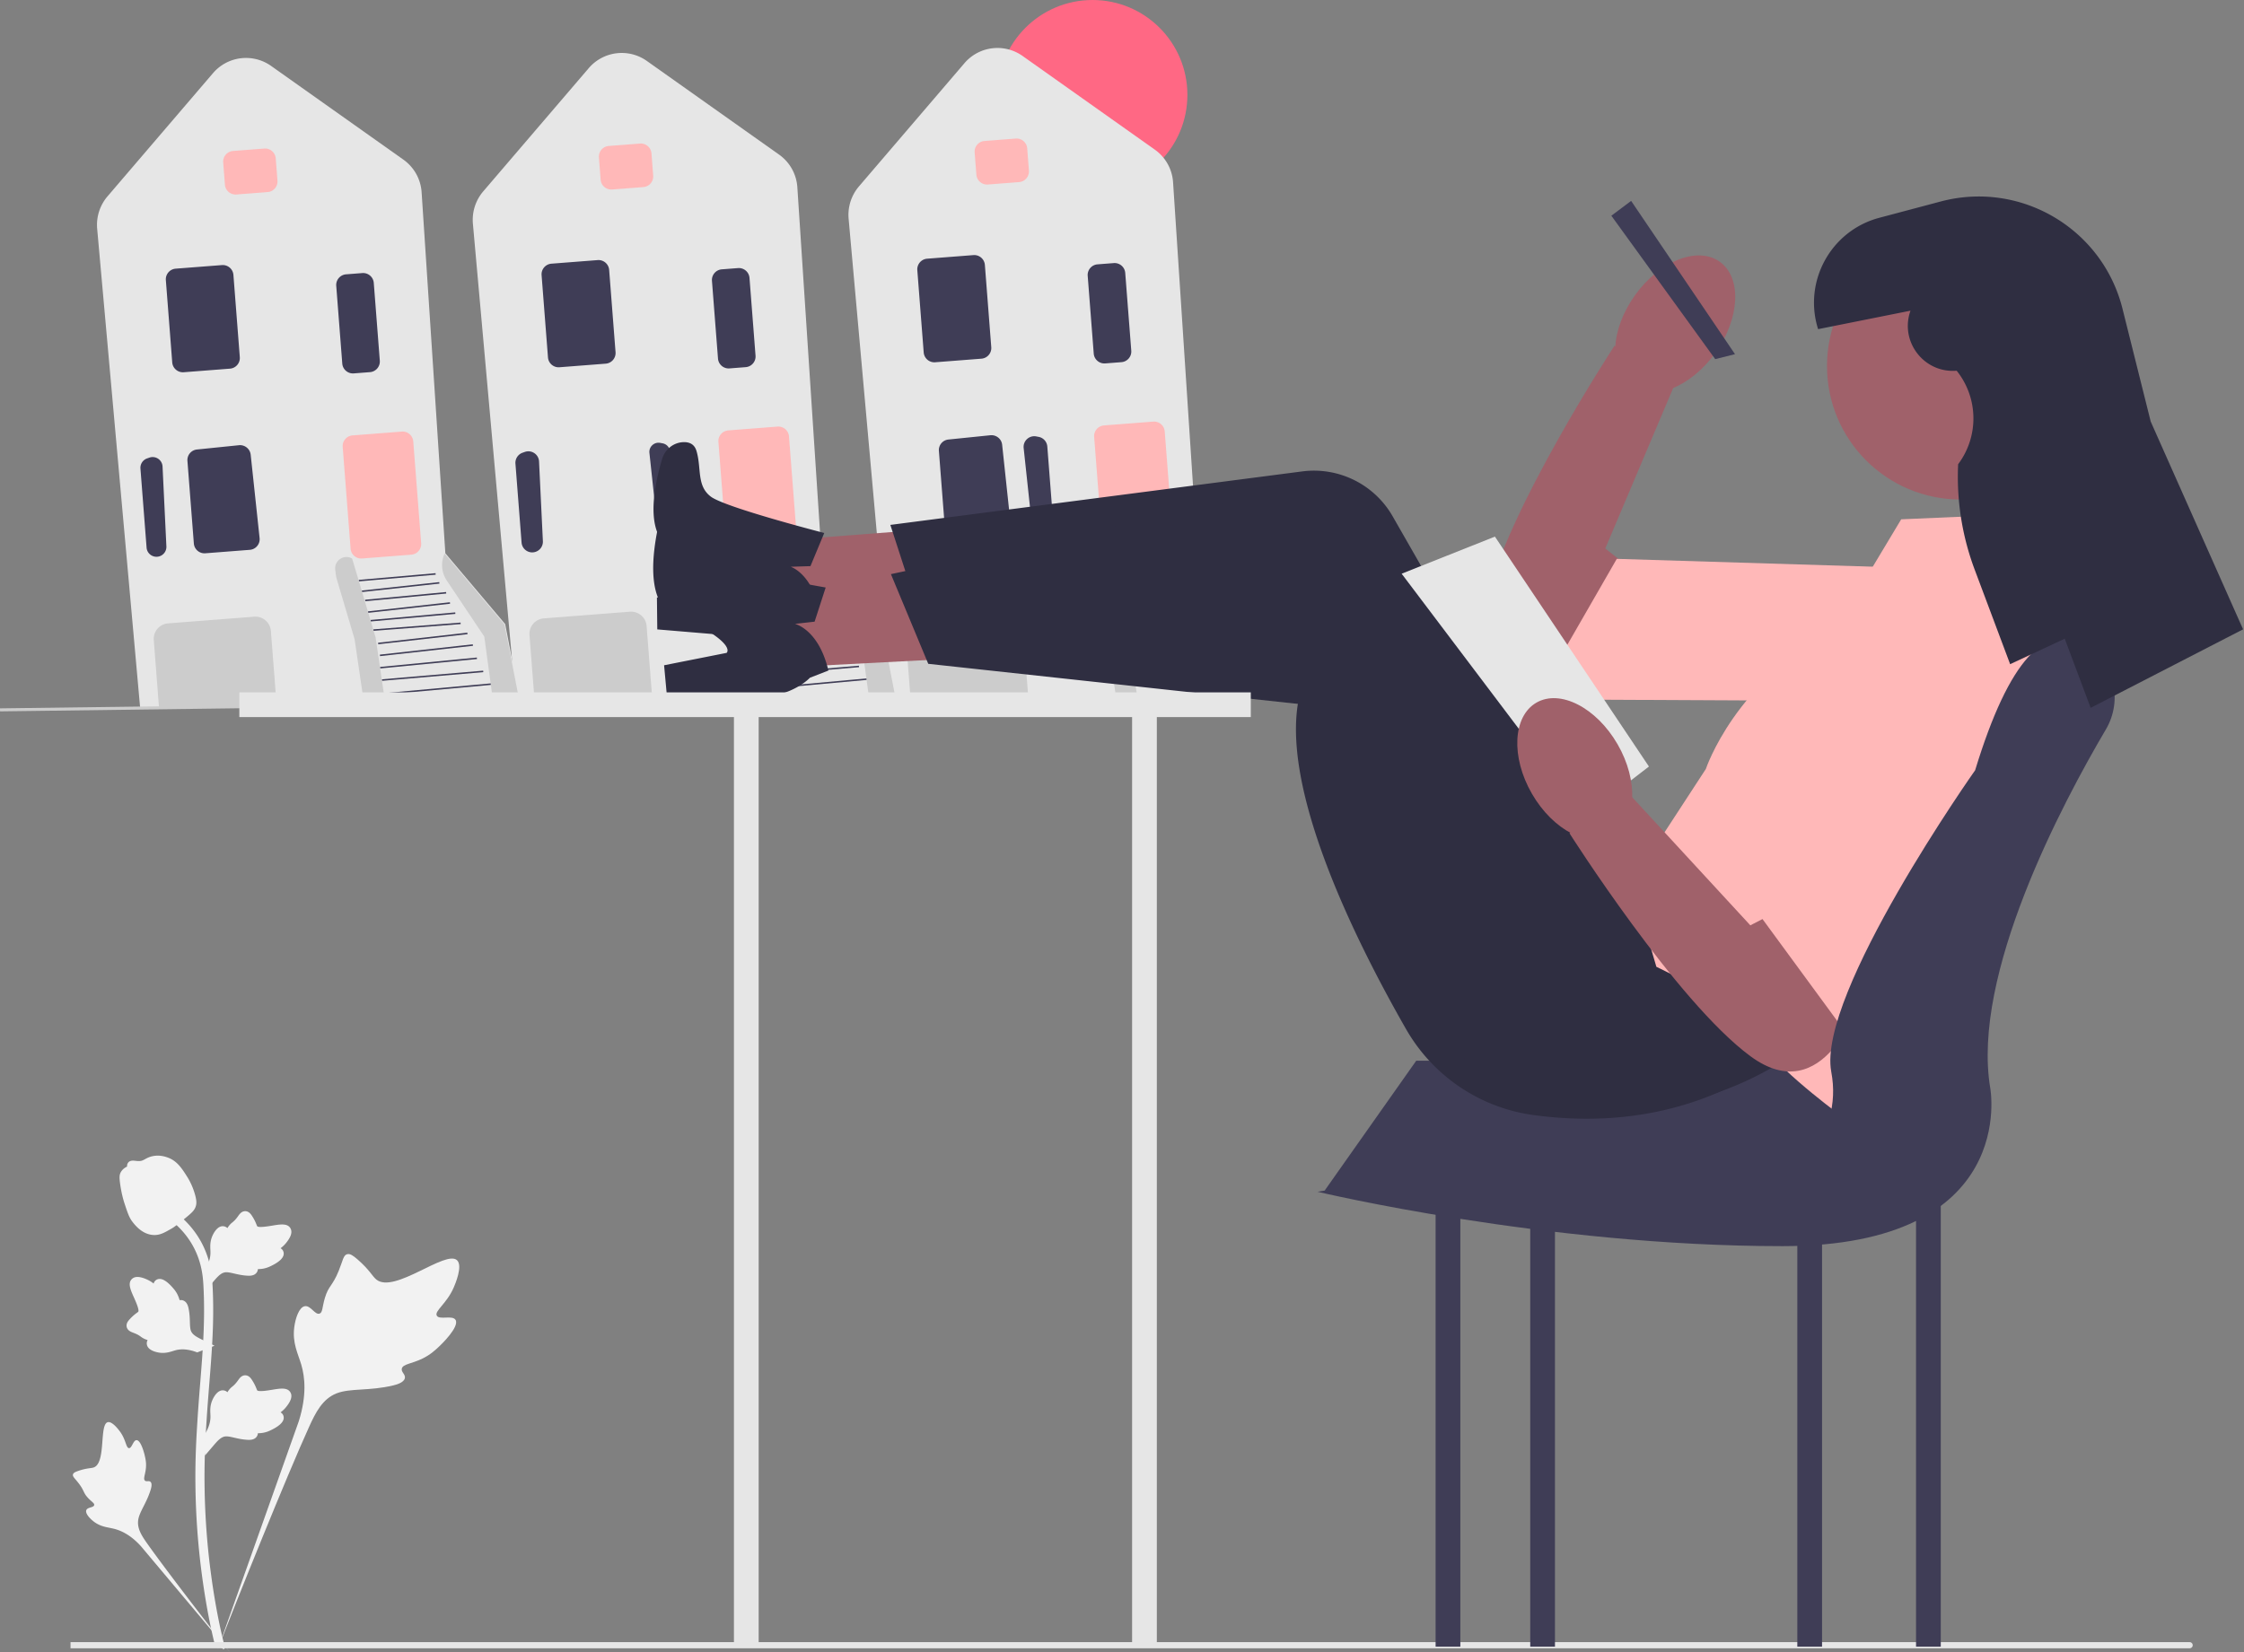
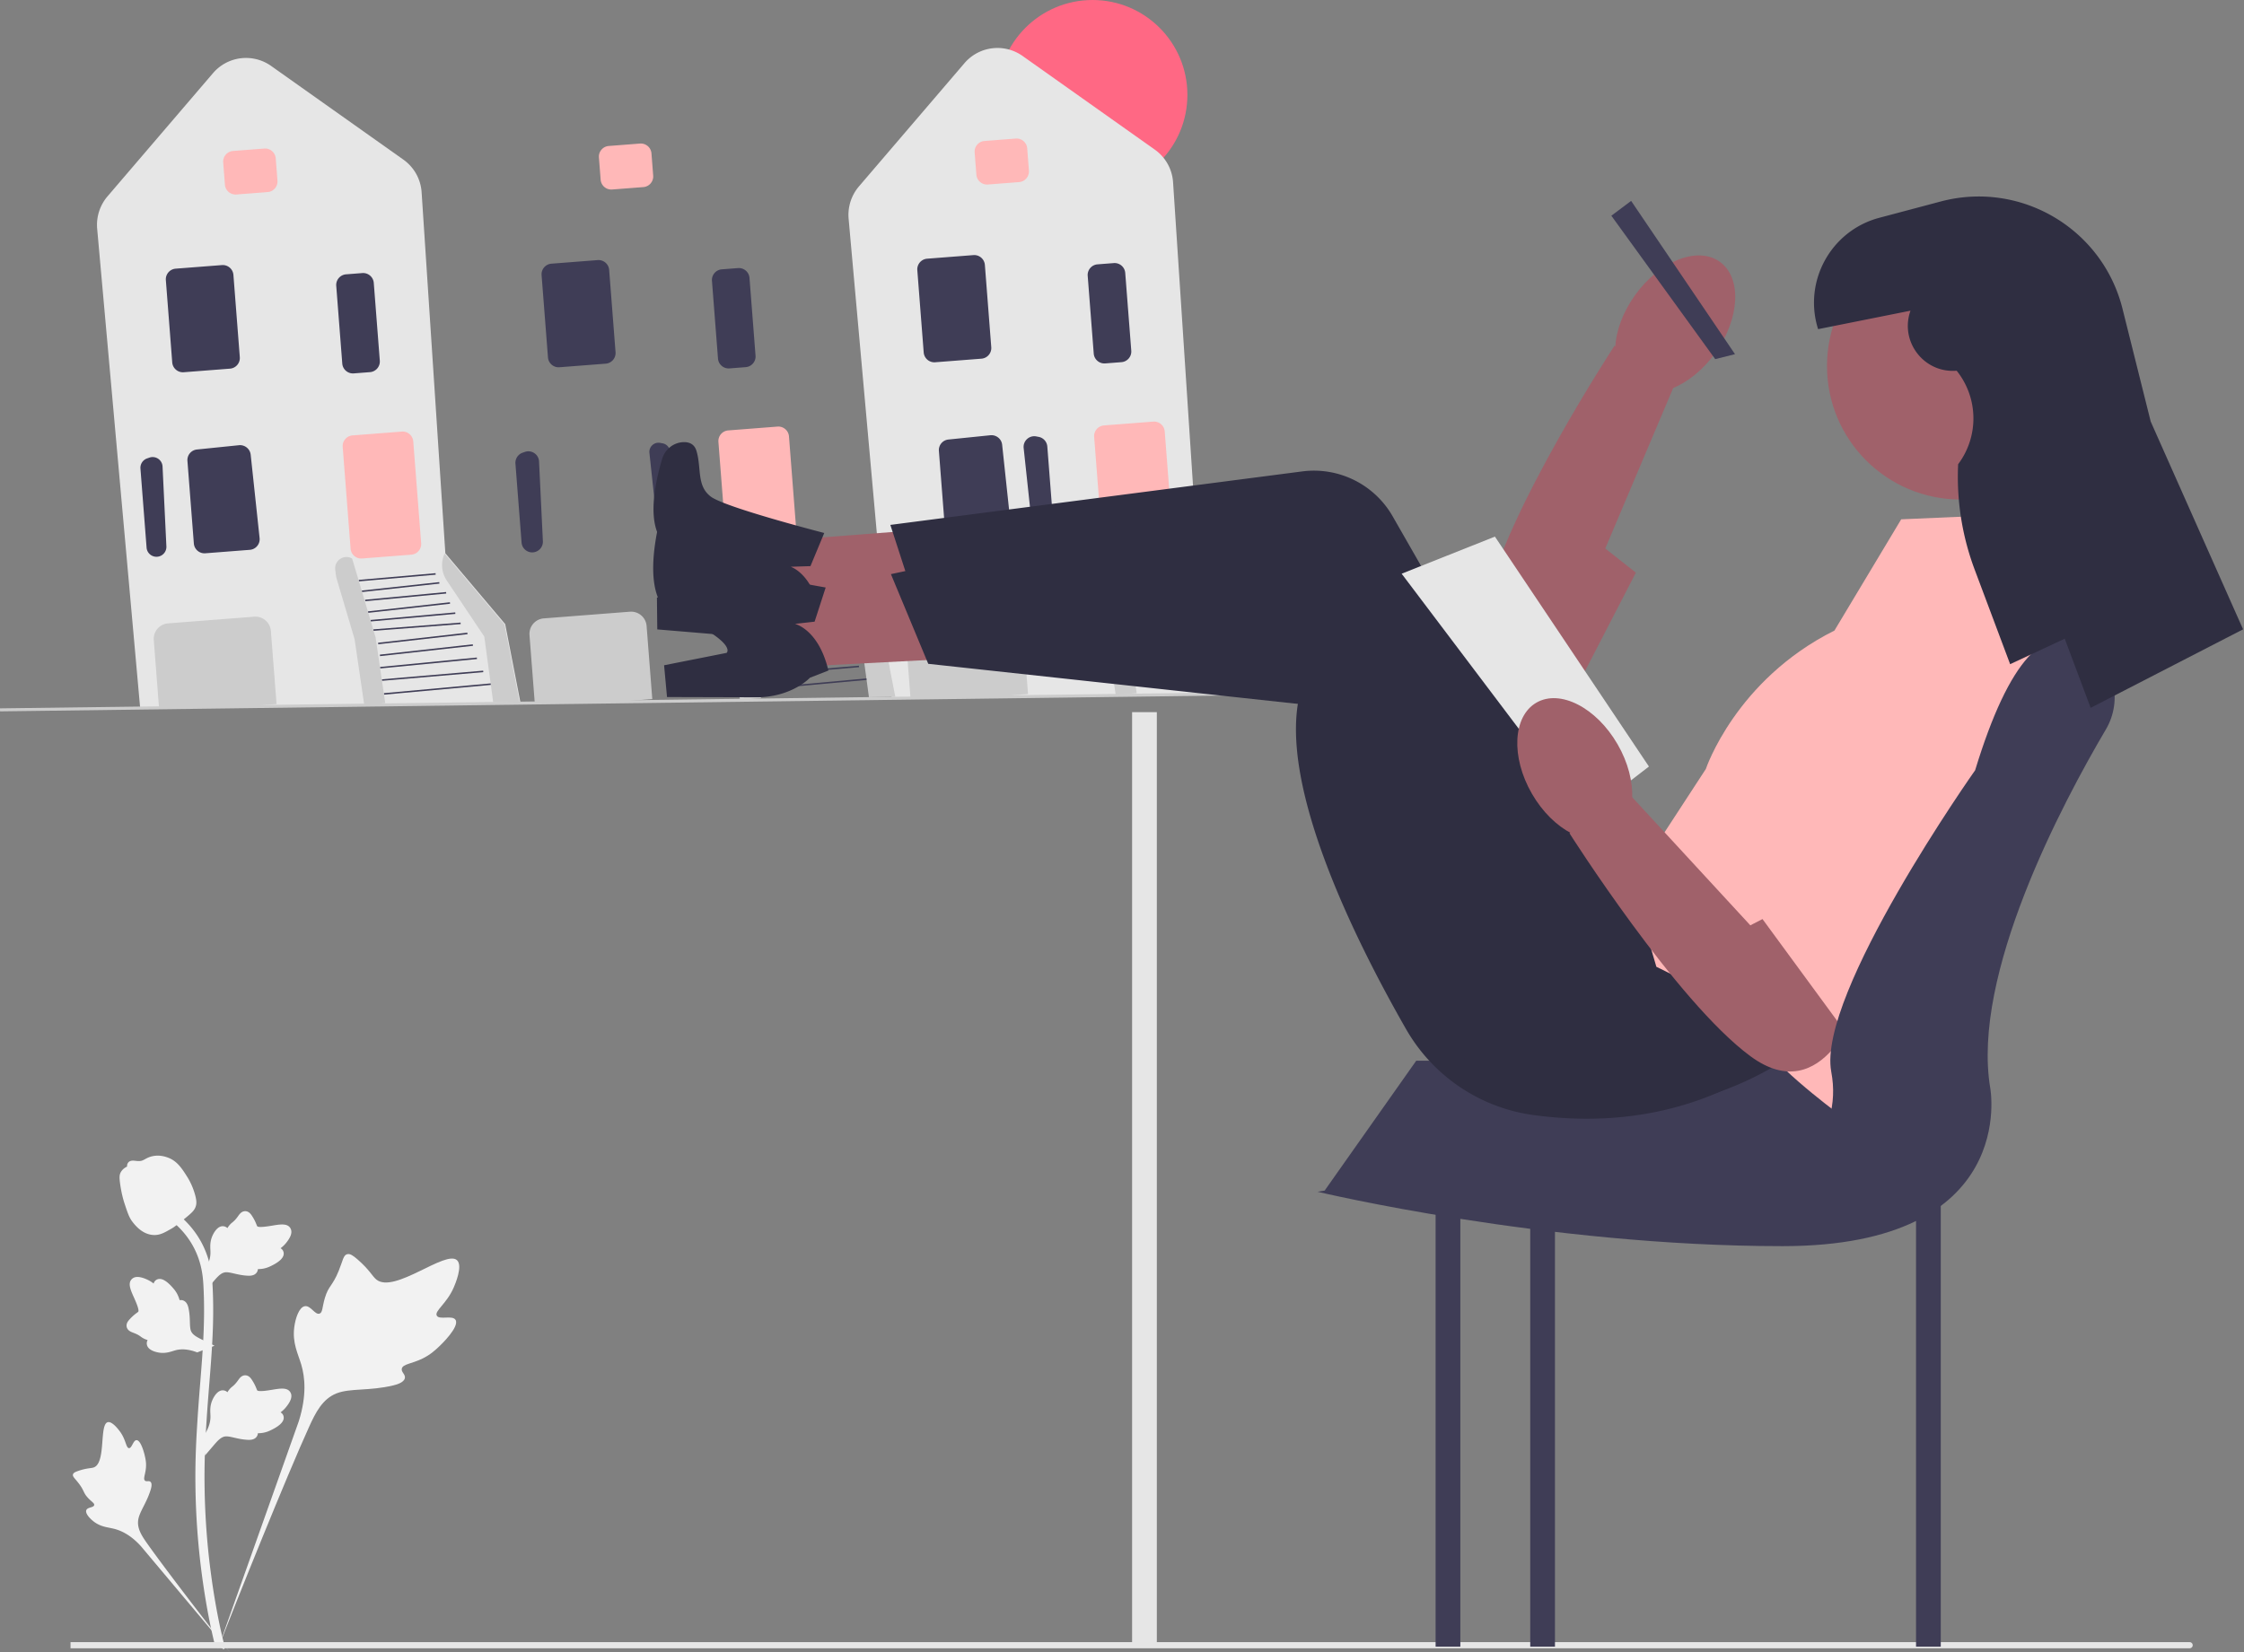
<svg xmlns="http://www.w3.org/2000/svg" width="482" height="355" fill="none">
  <rect width="100%" height="100%" fill="#808080" stroke="none" />
  <g clip-path="url(#a)">
    <path fill="#FF6884" d="M234.668 40.76c11.255 0 20.379-9.125 20.379-20.38 0-11.255-9.124-20.379-20.379-20.379s-20.379 9.124-20.379 20.38c0 11.254 9.124 20.378 20.379 20.378Z" />
    <path fill="#E6E6E6" d="m214.54 149.614-23.028.317-9.233-102.946a9.424 9.424 0 0 1 2.215-6.931l22.644-26.455a9.327 9.327 0 0 1 12.537-1.553l28.362 20.095a9.333 9.333 0 0 1 3.934 7.032l5.098 77.564 12.828 15.184.027.032 3.281 16.851-58.665.81Z" />
    <path fill="#FFB8B8" d="m209.722 37.535-.371-4.778a2.296 2.296 0 0 1 2.11-2.465l6.713-.521a2.297 2.297 0 0 1 2.465 2.11l.37 4.778a2.296 2.296 0 0 1-2.109 2.464l-6.714.521a2.296 2.296 0 0 1-2.464-2.11Z" />
    <path fill="#3F3D56" d="m198.406 75.725-1.372-17.678a2.297 2.297 0 0 1 2.11-2.465l9.939-.771a2.296 2.296 0 0 1 2.464 2.11l1.372 17.678a2.296 2.296 0 0 1-2.109 2.465l-9.939.771a2.297 2.297 0 0 1-2.465-2.11ZM224.083 115.363a2.3 2.3 0 0 1-2.378-2.048l-1.828-17.048a2.274 2.274 0 0 1 .722-1.927 2.276 2.276 0 0 1 1.977-.574l.513.096a2.297 2.297 0 0 1 1.869 2.078l1.316 16.953a2.278 2.278 0 0 1-.571 1.7 2.277 2.277 0 0 1-1.62.77ZM203.047 114.624l-1.376-17.73a2.281 2.281 0 0 1 2.054-2.46l9.016-.921c1.251-.115 2.381.786 2.515 2.038l1.913 17.91a2.276 2.276 0 0 1-.517 1.71c-.4.481-.963.773-1.587.821l-9.553.741a2.297 2.297 0 0 1-2.465-2.109Z" />
    <path fill="#CCC" d="m257.382 122.595 8.056 12.037 1.912 14.092 5.665-.079-3.237-16.621-12.862-15.224a5.958 5.958 0 0 0 .466 5.795Z" />
    <path fill="#3F3D56" d="m266.806 144.691-22.954 2.097.029.322 22.954-2.097-.029-.322ZM265.192 141.952l-21.774 1.861.028.323 21.773-1.861-.027-.323ZM263.836 139.131l-20.809 2.024.032.322 20.808-2.024-.031-.322ZM262.962 136.289 243 138.507l.036.322 19.962-2.218-.036-.322ZM261.793 133.789l-19.176 2.168.037.322 19.176-2.169-.037-.321ZM260.338 131.622l-18.729 1.453.025.323 18.729-1.454-.025-.322ZM259.192 129.434l-18.184 1.626.029.322 18.184-1.626-.029-.322ZM258.044 127.254l-17.591 1.954.036.322 17.591-1.955-.036-.321ZM257.228 125.057l-17.392 1.658.031.322 17.392-1.658-.031-.322ZM255.764 122.924l-16.635 1.815.035.322 16.635-1.815-.035-.322ZM254.969 121.007l-16.516 1.444.028.322 16.516-1.444-.028-.322Z" />
    <path fill="#FFB8B8" d="m236.716 115.743-1.697-21.872a2.296 2.296 0 0 1 2.109-2.465l10.584-.82a2.297 2.297 0 0 1 2.465 2.11l1.697 21.87a2.297 2.297 0 0 1-2.11 2.465l-10.583.821a2.297 2.297 0 0 1-2.465-2.109Z" />
    <path fill="#CCC" d="m214.544 149.613-18.827.261-.152.002-1.125-14.499a3.338 3.338 0 0 1 3.067-3.584l18.505-1.436a3.34 3.34 0 0 1 3.584 3.067l1.218 15.703-.161.012-6.109.474Z" />
    <path fill="#3F3D56" d="m234.929 75.973-1.297-16.71a2.297 2.297 0 0 1 2.11-2.466l3.488-.27a2.297 2.297 0 0 1 2.465 2.11l1.297 16.71a2.298 2.298 0 0 1-2.11 2.465l-3.488.27a2.297 2.297 0 0 1-2.465-2.109Z" />
    <path fill="#CCC" d="m244.159 148.938-2.069-14.116-3.954-13.32-1.094-3.646c-1.744-.998-3.878.428-3.623 2.422l.202 1.575 3.954 13.32 2.069 14.115" />
-     <path fill="#E6E6E6" d="m133.837 150.685-23.028.318-9.233-102.946a9.428 9.428 0 0 1 2.214-6.932l22.645-26.454a9.327 9.327 0 0 1 12.537-1.553l28.362 20.094a9.332 9.332 0 0 1 3.933 7.032l5.099 77.564 12.827 15.184.028.032 3.281 16.852-58.665.809Z" />
    <path fill="#FFB8B8" d="m129.014 38.608-.37-4.778a2.296 2.296 0 0 1 2.11-2.465l6.713-.521a2.297 2.297 0 0 1 2.465 2.11l.37 4.778a2.296 2.296 0 0 1-2.109 2.465l-6.714.52a2.297 2.297 0 0 1-2.465-2.11Z" />
    <path fill="#3F3D56" d="m117.703 76.798-1.372-17.679a2.297 2.297 0 0 1 2.11-2.465l9.938-.771a2.297 2.297 0 0 1 2.465 2.11l1.372 17.678a2.297 2.297 0 0 1-2.11 2.465l-9.938.771a2.297 2.297 0 0 1-2.465-2.11ZM140.112 95.649a1.954 1.954 0 0 0-.62 1.656l1.829 17.048a1.974 1.974 0 0 0 2.042 1.758 1.933 1.933 0 0 0 1.391-.661c.358-.403.533-.922.491-1.46l-1.316-16.953a1.972 1.972 0 0 0-1.606-1.785l-.513-.095a1.955 1.955 0 0 0-1.698.492ZM112.856 118.16a2.275 2.275 0 0 1-.826-1.592l-1.316-16.953a2.297 2.297 0 0 1 1.526-2.342l.493-.173a2.276 2.276 0 0 1 2.041.261 2.272 2.272 0 0 1 1.011 1.793l.824 17.126a2.298 2.298 0 0 1-2.034 2.39c-.027.004-.055.006-.083.008a2.276 2.276 0 0 1-1.636-.518Z" />
    <path fill="#CCC" d="m176.675 123.667 8.056 12.037 1.912 14.092 5.665-.079-3.237-16.621-12.862-15.224a5.955 5.955 0 0 0 .466 5.795Z" />
    <path fill="#3F3D56" d="m186.102 145.763-22.954 2.097.03.323 22.954-2.098-.03-.322ZM184.489 143.025l-21.774 1.861.027.322 21.774-1.861-.027-.322ZM183.129 140.203l-20.809 2.025.032.322 20.808-2.025-.031-.322ZM182.259 137.361l-19.962 2.218.036.322 19.962-2.218-.036-.322ZM181.09 134.861l-19.176 2.168.036.322 19.177-2.168-.037-.322ZM179.631 132.693l-18.729 1.453.025.323 18.729-1.453-.025-.323ZM178.485 130.506l-18.184 1.626.029.322 18.184-1.626-.029-.322ZM177.341 128.325l-17.591 1.954.036.322 17.591-1.954-.036-.322ZM176.525 126.13l-17.392 1.658.031.322 17.392-1.658-.031-.322ZM175.057 123.996l-16.635 1.816.035.321 16.635-1.815-.035-.322ZM174.262 122.078l-16.516 1.444.028.323 16.516-1.444-.028-.323Z" />
    <path fill="#FFB8B8" d="m156.009 116.814-1.697-21.871a2.296 2.296 0 0 1 2.109-2.465l10.584-.822a2.297 2.297 0 0 1 2.465 2.11l1.697 21.871a2.297 2.297 0 0 1-2.11 2.465l-10.583.821a2.297 2.297 0 0 1-2.465-2.109Z" />
    <path fill="#CCC" d="m133.837 150.685-18.827.261-.152.002-1.125-14.499a3.339 3.339 0 0 1 3.067-3.584l18.505-1.436a3.339 3.339 0 0 1 3.583 3.068l1.219 15.702-.161.013-6.109.473Z" />
    <path fill="#3F3D56" d="m154.222 77.045-1.297-16.71a2.297 2.297 0 0 1 2.11-2.465l3.488-.271a2.297 2.297 0 0 1 2.465 2.11l1.297 16.71a2.298 2.298 0 0 1-2.11 2.465l-3.488.271a2.297 2.297 0 0 1-2.465-2.11Z" />
    <path fill="#CCC" d="m163.456 150.01-2.069-14.115-3.954-13.321-1.094-3.646c-1.744-.998-3.878.429-3.623 2.422l.202 1.575 3.954 13.32 2.069 14.115" />
    <path fill="#E6E6E6" d="m53.13 151.757-23.029.318L20.87 49.129a9.426 9.426 0 0 1 2.214-6.931l22.645-26.455a9.327 9.327 0 0 1 12.537-1.553l28.362 20.095a9.333 9.333 0 0 1 3.933 7.032l5.099 77.563 12.828 15.184.026.032 3.282 16.852-58.665.809Z" />
    <path fill="#FFB8B8" d="m48.311 39.68-.37-4.778a2.297 2.297 0 0 1 2.11-2.465l6.713-.52a2.297 2.297 0 0 1 2.464 2.109l.371 4.778a2.297 2.297 0 0 1-2.11 2.465l-6.713.52a2.297 2.297 0 0 1-2.465-2.109Z" />
    <path fill="#3F3D56" d="M36.996 77.869 35.624 60.19a2.297 2.297 0 0 1 2.11-2.465l9.938-.77a2.297 2.297 0 0 1 2.465 2.109l1.372 17.679a2.297 2.297 0 0 1-2.11 2.464l-9.938.772a2.297 2.297 0 0 1-2.465-2.11ZM31.585 98.498l.493-.173a2.132 2.132 0 0 1 2.837 1.91l.823 17.126a2.132 2.132 0 0 1-4.256.267l-1.315-16.953a2.132 2.132 0 0 1 1.418-2.177ZM41.637 116.768l-1.376-17.73a2.281 2.281 0 0 1 2.054-2.46l9.016-.921a2.304 2.304 0 0 1 2.515 2.038l1.913 17.91a2.275 2.275 0 0 1-.517 1.71c-.4.481-.963.773-1.587.821l-9.553.741a2.296 2.296 0 0 1-2.465-2.109Z" />
    <path fill="#CCC" d="m95.968 124.74 8.056 12.037 1.912 14.092 5.665-.08-3.237-16.62-12.862-15.225a5.959 5.959 0 0 0 .466 5.796Z" />
    <path fill="#3F3D56" d="m105.395 146.834-22.954 2.098.03.322 22.954-2.098-.03-.322ZM103.782 144.096l-21.774 1.861.027.322 21.774-1.861-.027-.322ZM102.422 141.276l-20.809 2.025.032.322 20.808-2.025-.031-.322ZM101.552 138.434l-19.962 2.217.036.322 19.962-2.218-.036-.321ZM100.383 135.932l-19.176 2.169.036.321 19.177-2.168-.037-.322ZM98.928 133.766l-18.729 1.454.025.322 18.729-1.453-.025-.323ZM97.782 131.578l-18.184 1.626.028.322 18.185-1.626-.029-.322ZM96.634 129.397l-17.591 1.955.036.321 17.59-1.954-.035-.322ZM95.818 127.202l-17.392 1.657.03.322 17.392-1.657-.03-.322ZM94.35 125.069l-16.635 1.815.035.322 16.635-1.816-.035-.321ZM93.555 123.152l-16.516 1.444.028.322 16.516-1.444-.028-.322Z" />
    <path fill="#FFB8B8" d="m75.306 117.886-1.697-21.871a2.297 2.297 0 0 1 2.11-2.465l10.583-.821a2.297 2.297 0 0 1 2.464 2.11l1.698 21.871a2.296 2.296 0 0 1-2.11 2.464l-10.583.822a2.297 2.297 0 0 1-2.465-2.11Z" />
    <path fill="#CCC" d="m53.134 151.758-18.828.26-.151.002-1.125-14.499a3.34 3.34 0 0 1 3.067-3.584l18.505-1.436a3.34 3.34 0 0 1 3.583 3.068l1.219 15.702-.161.013-6.11.474Z" />
    <path fill="#3F3D56" d="m73.519 78.118-1.297-16.711a2.297 2.297 0 0 1 2.11-2.465l3.488-.271a2.297 2.297 0 0 1 2.465 2.11l1.296 16.71a2.297 2.297 0 0 1-2.11 2.466l-3.487.27a2.297 2.297 0 0 1-2.465-2.11Z" />
    <path fill="#CCC" d="m82.749 151.081-2.07-14.115-3.953-13.32-1.094-3.647c-1.744-.998-3.878.429-3.623 2.422l.202 1.575 3.954 13.32 2.069 14.116" />
    <path fill="#CCC" d="M294.915 148.372 0 152.195l.008.647 294.916-3.823-.009-.647Z" />
    <path fill="#F2F2F2" d="M97.855 283.597c-.66-1.113-3.516.079-4.04-.932-.524-1.006 2.13-2.54 3.645-6.043.274-.632 1.996-4.613.721-5.841-2.417-2.329-13.478 7.28-17.35 4.136-.849-.69-1.442-2.068-4.013-4.305-1.023-.89-1.642-1.291-2.24-1.142-.85.212-.917 1.349-1.828 3.584-1.365 3.352-2.173 3.149-2.97 5.824-.59 1.985-.455 3.139-1.15 3.364-.984.318-1.89-1.788-3.136-1.599-1.272.192-2.041 2.644-2.284 4.48-.456 3.445.809 5.718 1.51 8.108.762 2.597 1.214 6.548-.545 12.14l-17.417 49.072c3.845-10.07 14.978-37.673 19.657-47.93 1.35-2.961 2.841-5.965 5.903-7.15 2.948-1.141 6.996-.46 12.158-1.703.603-.146 2.275-.571 2.486-1.555.174-.813-.81-1.268-.659-2.029.203-1.022 2.138-1.035 4.515-2.214 1.677-.831 2.722-1.82 3.62-2.67.27-.256 4.296-4.113 3.417-5.595Z" />
    <path fill="#F2F2F2" d="M29.328 309.43c-.736.003-.975 1.748-1.623 1.715-.644-.034-.632-1.779-1.914-3.534-.23-.316-1.688-2.31-2.659-2.039-1.84.515-.315 8.716-2.976 9.709-.583.218-1.43.111-3.27.728-.732.245-1.108.433-1.207.77-.141.478.397.839 1.231 1.931 1.251 1.637.919 1.975 2.002 3.137.804.863 1.41 1.13 1.319 1.536-.128.575-1.422.412-1.69 1.078-.272.68.71 1.765 1.54 2.413 1.56 1.218 3.04 1.253 4.415 1.599 1.495.375 3.564 1.293 5.801 3.77l19.06 22.707c-3.833-4.792-14.168-18.221-17.853-23.477-1.064-1.517-2.107-3.115-1.806-4.96.29-1.776 1.793-3.567 2.672-6.459.103-.337.377-1.281-.046-1.668-.349-.321-.855.031-1.186-.263-.443-.394.11-1.347.217-2.854.076-1.063-.108-1.861-.266-2.547-.048-.207-.78-3.296-1.76-3.292ZM44.026 312.729l-.444-3.962.203-.301c.938-1.389 1.417-2.745 1.422-4.033.001-.205-.008-.409-.018-.618-.038-.826-.086-1.854.45-3.052.3-.667 1.144-2.213 2.412-2.022.342.048.6.205.796.389l.09-.142c.395-.603.708-.861 1.01-1.11.231-.191.47-.388.845-.855.165-.205.293-.385.401-.536.328-.457.757-1.002 1.513-.993.807.039 1.23.706 1.51 1.148.5.789.727 1.357.877 1.734.055.137.117.292.149.34.26.383 2.375.025 3.172-.105 1.79-.298 3.338-.557 3.977.572.457.807.117 1.875-1.04 3.258-.36.431-.745.758-1.085 1.014.282.169.535.427.637.833.241.96-.584 1.923-2.453 2.864-.464.235-1.089.549-1.964.7a7.753 7.753 0 0 1-1.1.098c-.008.183-.05.382-.163.587-.328.603-1.01.89-2.04.821-1.133-.059-2.066-.276-2.888-.465-.719-.165-1.338-.304-1.824-.272-.9.073-1.595.794-2.41 1.73l-2.035 2.378ZM46.088 289.136l-3.72 1.435-.342-.12c-1.582-.556-3.015-.674-4.262-.353-.199.051-.394.112-.594.174-.79.247-1.771.554-3.066.339-.722-.121-2.431-.545-2.568-1.82-.04-.343.046-.633.174-.869l-.16-.051a4.34 4.34 0 0 1-1.33-.695c-.243-.175-.494-.356-1.04-.601-.24-.107-.447-.185-.62-.252-.526-.201-1.162-.477-1.345-1.211-.168-.79.371-1.369.727-1.752.636-.684 1.128-1.047 1.455-1.288.12-.088.253-.187.292-.23.304-.349-.579-2.304-.907-3.042-.743-1.656-1.385-3.088-.455-3.992.665-.647 1.784-.589 3.415.18a6.41 6.41 0 0 1 1.256.792c.092-.316.277-.626.644-.828.868-.476 2.008.078 3.392 1.647.346.389.808.913 1.176 1.722a7.7 7.7 0 0 1 .374 1.04c.18-.04.383-.049.609.007.666.165 1.117.753 1.311 1.766.23 1.111.258 2.068.283 2.912.023.736.045 1.37.2 1.832.299.853 1.173 1.342 2.285 1.893l2.816 1.365ZM44.026 277.464l-.444-3.963.203-.3c.938-1.389 1.417-2.746 1.422-4.034.001-.204-.008-.409-.018-.617-.038-.827-.086-1.854.45-3.052.3-.668 1.144-2.214 2.412-2.023.342.048.6.205.796.389l.09-.142a4.352 4.352 0 0 1 1.01-1.109c.231-.192.47-.389.845-.856.165-.204.293-.384.401-.535.328-.458.757-1.003 1.513-.993.807.038 1.23.706 1.51 1.148.5.788.727 1.356.877 1.733.055.138.117.293.149.341.26.382 2.375.024 3.172-.106 1.79-.298 3.338-.556 3.977.572.457.808.117 1.875-1.04 3.259-.36.43-.745.757-1.085 1.014.282.168.535.426.637.832.241.961-.584 1.923-2.453 2.864-.464.236-1.089.549-1.964.701-.412.07-.783.088-1.1.097-.008.184-.05.383-.163.588-.328.602-1.01.889-2.04.82-1.133-.059-2.066-.275-2.888-.465-.719-.164-1.338-.304-1.824-.271-.9.072-1.595.794-2.41 1.729l-2.035 2.379Z" />
    <path fill="#F2F2F2" d="m48.081 354.378-.83-.521-.968.111c-.016-.09-.068-.296-.148-.62-.433-1.771-1.754-7.163-2.856-15.654a159.607 159.607 0 0 1-1.295-18.115c-.09-6.104.2-10.724.43-14.438.176-2.801.388-5.468.597-8.066.555-6.942 1.078-13.498.689-20.757-.086-1.621-.267-4.994-2.238-8.583-1.143-2.082-2.718-3.93-4.68-5.492l1.22-1.534c2.167 1.726 3.909 3.773 5.178 6.084 2.185 3.98 2.382 7.655 2.477 9.421.396 7.387-.133 14.007-.694 21.016-.206 2.588-.419 5.244-.593 8.034-.23 3.679-.515 8.259-.426 14.284.088 6.021.518 12.041 1.277 17.893 1.088 8.384 2.39 13.696 2.818 15.441.228.931.276 1.126.042 1.496Z" />
    <path fill="#F2F2F2" d="M33.19 265.356c-.08 0-.162-.002-.244-.008-1.669-.09-3.214-1.088-4.593-2.967-.647-.884-.978-1.892-1.638-3.903-.102-.31-.6-1.883-.902-4.047-.198-1.414-.173-2.005.107-2.527.31-.582.814-.988 1.38-1.261a1.107 1.107 0 0 1 .077-.578c.334-.817 1.222-.71 1.702-.658.243.03.546.071.873.053.515-.024.791-.178 1.21-.407.401-.22.9-.494 1.64-.645 1.457-.304 2.679.109 3.081.245 2.12.706 3.164 2.353 4.373 4.261a14.954 14.954 0 0 1 1.615 3.685c.394 1.377.339 1.99.22 2.445-.241.936-.81 1.471-2.256 2.654-1.51 1.238-2.267 1.858-2.918 2.234-1.514.875-2.465 1.424-3.727 1.424Z" />
    <path fill="#E6E6E6" d="M470.983 353.487a.657.657 0 0 1-.656.657H15.148v-1.314h455.179c.362 0 .656.294.656.657Z" />
    <path fill="#A0616A" d="M339.577 145.885s-24.502 2.947-20.369-16.425c4.133-19.373 27.566-55.154 27.566-55.154l13.298 7.457-15.267 36.087 6.572 5.185-11.8 22.85Z" />
-     <path fill="#FFB8B8" d="m419.87 122.301-3.453 28.396-86.515-.424 17.376-30.198 72.592 2.226Z" />
    <path fill="#A0616A" d="M368.456 75.814c5.294-7.394 5.719-16.157.948-19.573-4.77-3.416-12.929-.19-18.224 7.204-5.294 7.394-5.719 16.157-.949 19.573 4.771 3.416 12.93.19 18.225-7.204Z" />
-     <path fill="#3F3D56" d="M416.867 230.562h-5.312v123.234h5.312V230.562ZM391.367 230.562h-5.312v123.234h5.312V230.562Z" />
+     <path fill="#3F3D56" d="M416.867 230.562h-5.312v123.234h5.312V230.562Zh-5.312v123.234h5.312V230.562Z" />
    <path fill="#E6E6E6" d="M248.48 153.009h-5.312v200.787h5.312V153.009Z" />
    <path fill="#3F3D56" d="M333.999 230.562h-5.311v123.234h5.311V230.562ZM313.675 230.562h-5.312v123.234h5.312V230.562Z" />
    <path fill="#3F3D56" d="M406.774 227.905H304.197l-19.677 27.911 102.069 6.085 20.185-33.996Z" />
    <path fill="#A0616A" d="m218.947 132.411.466-20.241-61.909 4.762-.316 13.716 61.759 1.763Z" />
    <path fill="#2F2E41" d="m177.045 114.514-2.961 7.123-4.252.136s4.979 1.525 6.362 10.572l-4.086 1.225s-3.924 3.661-11.259 3.306l-19.667-1.645-.076-6.856 13.593-1.571s3.029-1.993-11.965-10.185c0 0-4.966-3.037-.499-18.035.614-2.062 2.468-3.542 4.619-3.589 1.186-.026 2.298.4 2.742 1.875 1.13 3.752-.013 7.493 3.092 9.835 3.105 2.342 24.357 7.809 24.357 7.809ZM399.095 209.795s-21.361 36.331-69.696 29.784c-11.503-1.558-21.622-8.397-27.388-18.471-11.143-19.473-28.064-53.567-22.579-72.873l-81.749-15.603-6.441-19.853 88.473-11.493a19.48 19.48 0 0 1 19.414 9.637l43.097 75.265 12.848 1.403 44.021 22.204Z" />
    <path fill="#A0616A" d="m220.56 140.697-1.164-20.213-61.326 9.728.788 13.696 61.702-3.211Z" />
    <path fill="#2F2E41" d="m177.351 126.229-2.378 7.339-4.228.477s5.085 1.119 7.192 10.026l-3.974 1.55s-3.617 3.964-10.957 4.2l-19.735-.057-.627-6.828 13.422-2.659s2.859-2.23-12.745-9.189c0 0-5.195-2.628-1.949-17.937.446-2.104 2.175-3.729 4.315-3.949 1.181-.121 2.323.215 2.885 1.648 1.428 3.649.589 7.47 3.873 9.555 3.283 2.084 24.906 5.824 24.906 5.824ZM406.351 203.337s-18.369 37.931-67.074 35.293c-11.59-.627-22.227-6.63-28.785-16.207-12.673-18.513-32.283-51.136-28.368-70.821l-82.739-8.975-8.018-19.27 87.262-18.574a19.48 19.48 0 0 1 20.126 8.044l49.013 71.554 12.919.365 45.664 18.591Z" />
    <path fill="#3F3D56" d="m350.359 43.162-4.25 3.187 22.31 30.809 4.25-1.063-22.31-32.933Z" />
    <path fill="#FFB8B8" d="m408.368 111.577 24.434-1.062 10.624 47.806s-22.31 83.927-48.869 80.74c0 0-16.467-12.217-16.467-16.467 0-4.249-22.309-14.873-22.309-14.873l-5.312-18.06 15.935-24.434s6.374-19.123 27.622-29.747l14.342-23.903Z" />
-     <path fill="#E6E6E6" d="M268.664 148.76H51.41v5.312h106.237v199.725h5.312V154.072h105.705v-5.312Z" />
    <path fill="#A0616A" d="M421.114 107.327c15.841 0 28.683-12.842 28.683-28.684s-12.842-28.684-28.683-28.684c-15.842 0-28.684 12.842-28.684 28.684s12.842 28.684 28.684 28.684Z" />
    <path fill="#E6E6E6" d="m321.101 115.295-20.035 7.968 39.308 52.056 13.811-10.624-33.084-49.4Z" />
    <path fill="#A0616A" d="M399.336 215.156s-7.436 23.531-23.372 11.766c-15.935-11.766-38.843-47.886-38.843-47.886l12.284-9.03 26.559 28.809 7.437-3.844 15.935 20.185Z" />
    <path fill="#FFB8B8" d="m411.023 132.292 24.434 14.873-36.12 78.615-23.372-31.871 35.058-61.617Z" />
    <path fill="#A0616A" d="M346.483 179.487c5.082-2.934 5.515-11.697.967-19.573-4.547-7.876-12.352-11.882-17.433-8.948-5.081 2.933-5.514 11.696-.967 19.572 4.547 7.876 12.352 11.882 17.433 8.949Z" />
    <path fill="#3F3D56" d="M424.252 165.489c7.362-24.134 15.262-31.771 23.568-26.989 6.322 3.639 8.225 11.924 4.52 18.208-9.444 16.017-28.904 52.716-24.85 77.04 0 0 6.374 33.996-44.62 33.996-50.993 0-99.862-11.686-99.862-11.686l26.559-4.25 60.399 4.315c13.799.985 25.43-10.822 23.586-24.534-.061-.452-.133-.91-.217-1.372-3.028-16.654 30.917-64.728 30.917-64.728Z" />
    <path fill="#2F2E41" d="M410.364 66.752c-2.343 6.561 2.805 13.374 9.757 12.91l.165-.01a16.403 16.403 0 0 1 .314 20.087 56.766 56.766 0 0 0 3.551 22.65l7.617 20.314 11.728-5.473 5.565 14.855 32.744-16.868-19.845-44.651-6.056-24.224c-4.308-17.235-21.889-27.609-39.058-23.048l-13.173 3.499c-10.407 2.764-16.397 13.66-13.154 23.928l19.845-3.969Z" />
  </g>
  <defs>
    <clipPath id="a">
      <path fill="#fff" d="M0 0h481.804v354.95H0z" />
    </clipPath>
  </defs>
</svg>